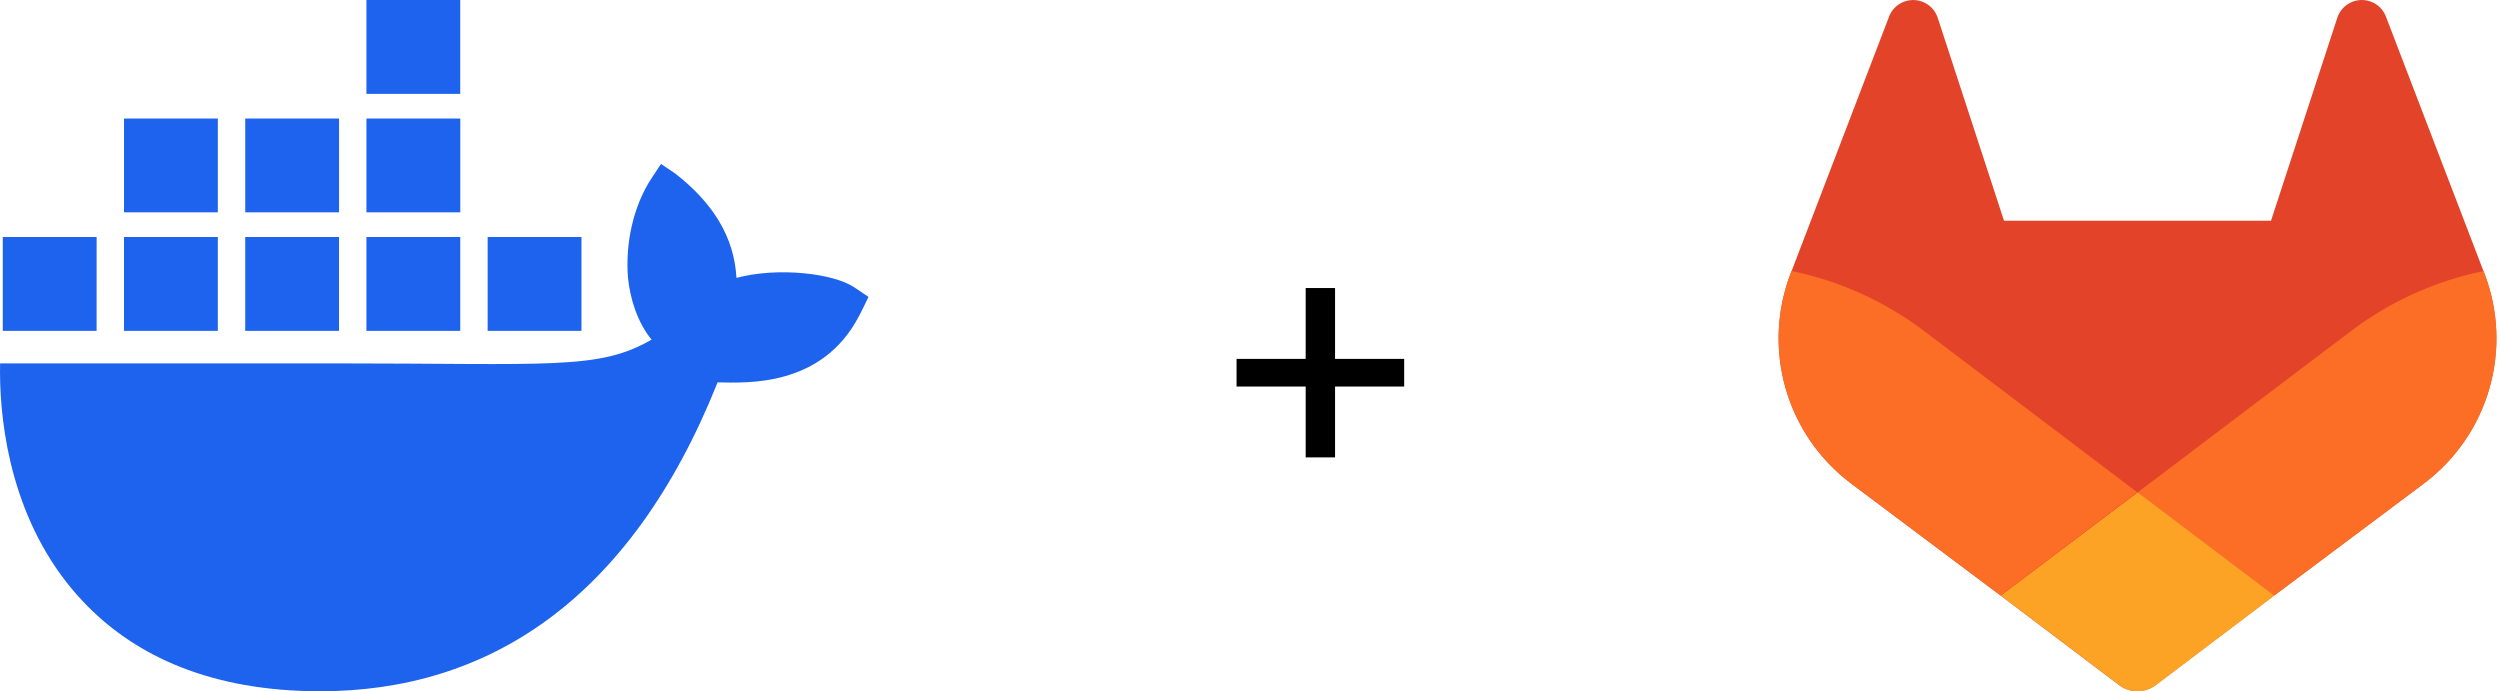
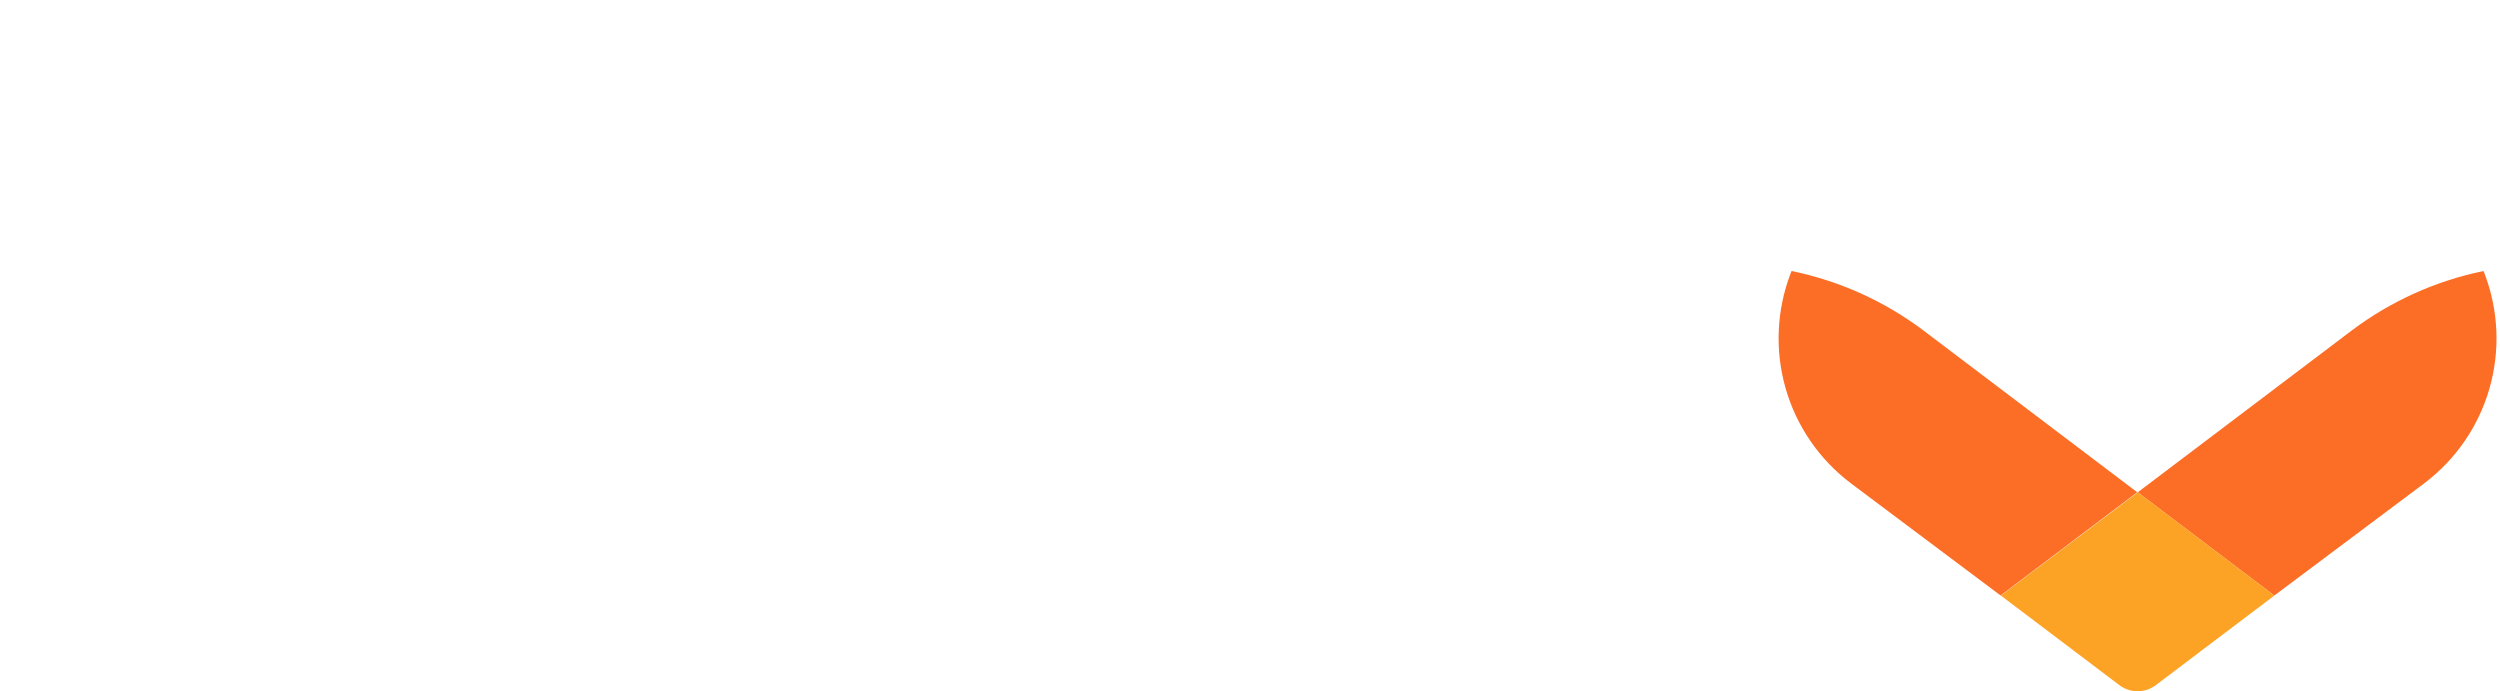
<svg xmlns="http://www.w3.org/2000/svg" width="217" height="60" viewBox="0 0 217 60" fill="none">
-   <path d="M74.159 24.946C72.311 23.701 67.455 23.171 63.924 24.121C63.734 20.604 61.921 17.64 58.603 15.056L57.375 14.232L56.557 15.468C54.948 17.91 54.27 21.164 54.509 24.122C54.699 25.945 55.333 27.994 56.557 29.48C51.961 32.146 47.726 31.541 28.967 31.541H0.007C-0.078 35.777 0.603 43.924 5.784 50.557C6.356 51.29 6.983 51.999 7.665 52.681C11.877 56.9 18.242 59.993 27.76 60.001C42.279 60.014 54.719 52.165 62.287 33.189C64.778 33.23 71.35 33.635 74.567 27.419C74.645 27.314 75.385 25.771 75.385 25.771L74.159 24.946ZM18.907 20.574H10.763V28.718H18.907V20.574ZM29.428 20.574H21.285V28.718H29.428V20.574ZM39.95 20.574H31.806V28.718H39.95V20.574ZM50.472 20.574H42.328V28.718H50.472V20.574ZM8.387 20.574H0.241V28.718H8.385L8.387 20.574ZM18.909 10.287H10.765V18.431H18.909V10.287ZM29.431 10.287H21.287V18.431H29.431V10.287ZM39.953 10.287H31.808V18.431H39.953V10.287ZM39.949 0.001H31.805V8.145H39.949V0.001Z" fill="#1D63ED" />
-   <path d="M107.333 33.551V31.151H121.883V33.551H107.333ZM113.333 25.001H115.883V39.701H113.333V25.001Z" fill="black" />
-   <path d="M215.648 23.749L215.564 23.525L207.085 1.405C206.913 0.971 206.608 0.603 206.213 0.353C205.918 0.165 205.583 0.048 205.235 0.012C204.887 -0.024 204.535 0.022 204.208 0.146C203.881 0.271 203.588 0.47 203.352 0.728C203.116 0.987 202.943 1.297 202.849 1.633L197.125 19.157H173.946L168.222 1.633C168.126 1.297 167.954 0.988 167.718 0.73C167.481 0.472 167.188 0.273 166.861 0.149C166.535 0.025 166.183 -0.022 165.835 0.014C165.488 0.049 165.153 0.166 164.858 0.353C164.463 0.603 164.158 0.971 163.986 1.405L155.51 23.529L155.422 23.749C154.202 26.938 154.052 30.437 154.994 33.719C155.936 37.001 157.92 39.888 160.646 41.944L160.678 41.968L160.75 42.024L173.65 51.692L180.05 56.527L183.937 59.467C184.394 59.812 184.95 59.998 185.521 59.998C186.093 59.998 186.649 59.812 187.105 59.467L190.993 56.527L197.393 51.692L210.384 41.968L210.42 41.94C213.146 39.885 215.13 36.999 216.073 33.718C217.016 30.436 216.867 26.938 215.648 23.749Z" fill="#E24329" />
  <path d="M215.658 23.749L215.574 23.525C211.442 24.373 207.549 26.124 204.174 28.653L185.555 42.733L197.41 51.692L210.402 41.969L210.438 41.941C213.162 39.884 215.145 36.998 216.086 33.717C217.028 30.436 216.877 26.938 215.658 23.749Z" fill="#FC6D26" />
  <path d="M173.672 51.694L180.072 56.53L183.96 59.47C184.416 59.814 184.972 60.001 185.543 60.001C186.115 60.001 186.671 59.814 187.127 59.47L191.015 56.53L197.415 51.694L185.559 42.734L173.672 51.694Z" fill="#FCA326" />
  <path d="M166.906 28.649C163.532 26.122 159.64 24.372 155.51 23.525L155.422 23.745C154.202 26.934 154.052 30.434 154.994 33.716C155.936 36.998 157.92 39.885 160.646 41.941L160.678 41.965L160.75 42.021L173.65 51.688L185.513 42.729L166.906 28.649Z" fill="#FC6D26" />
</svg>